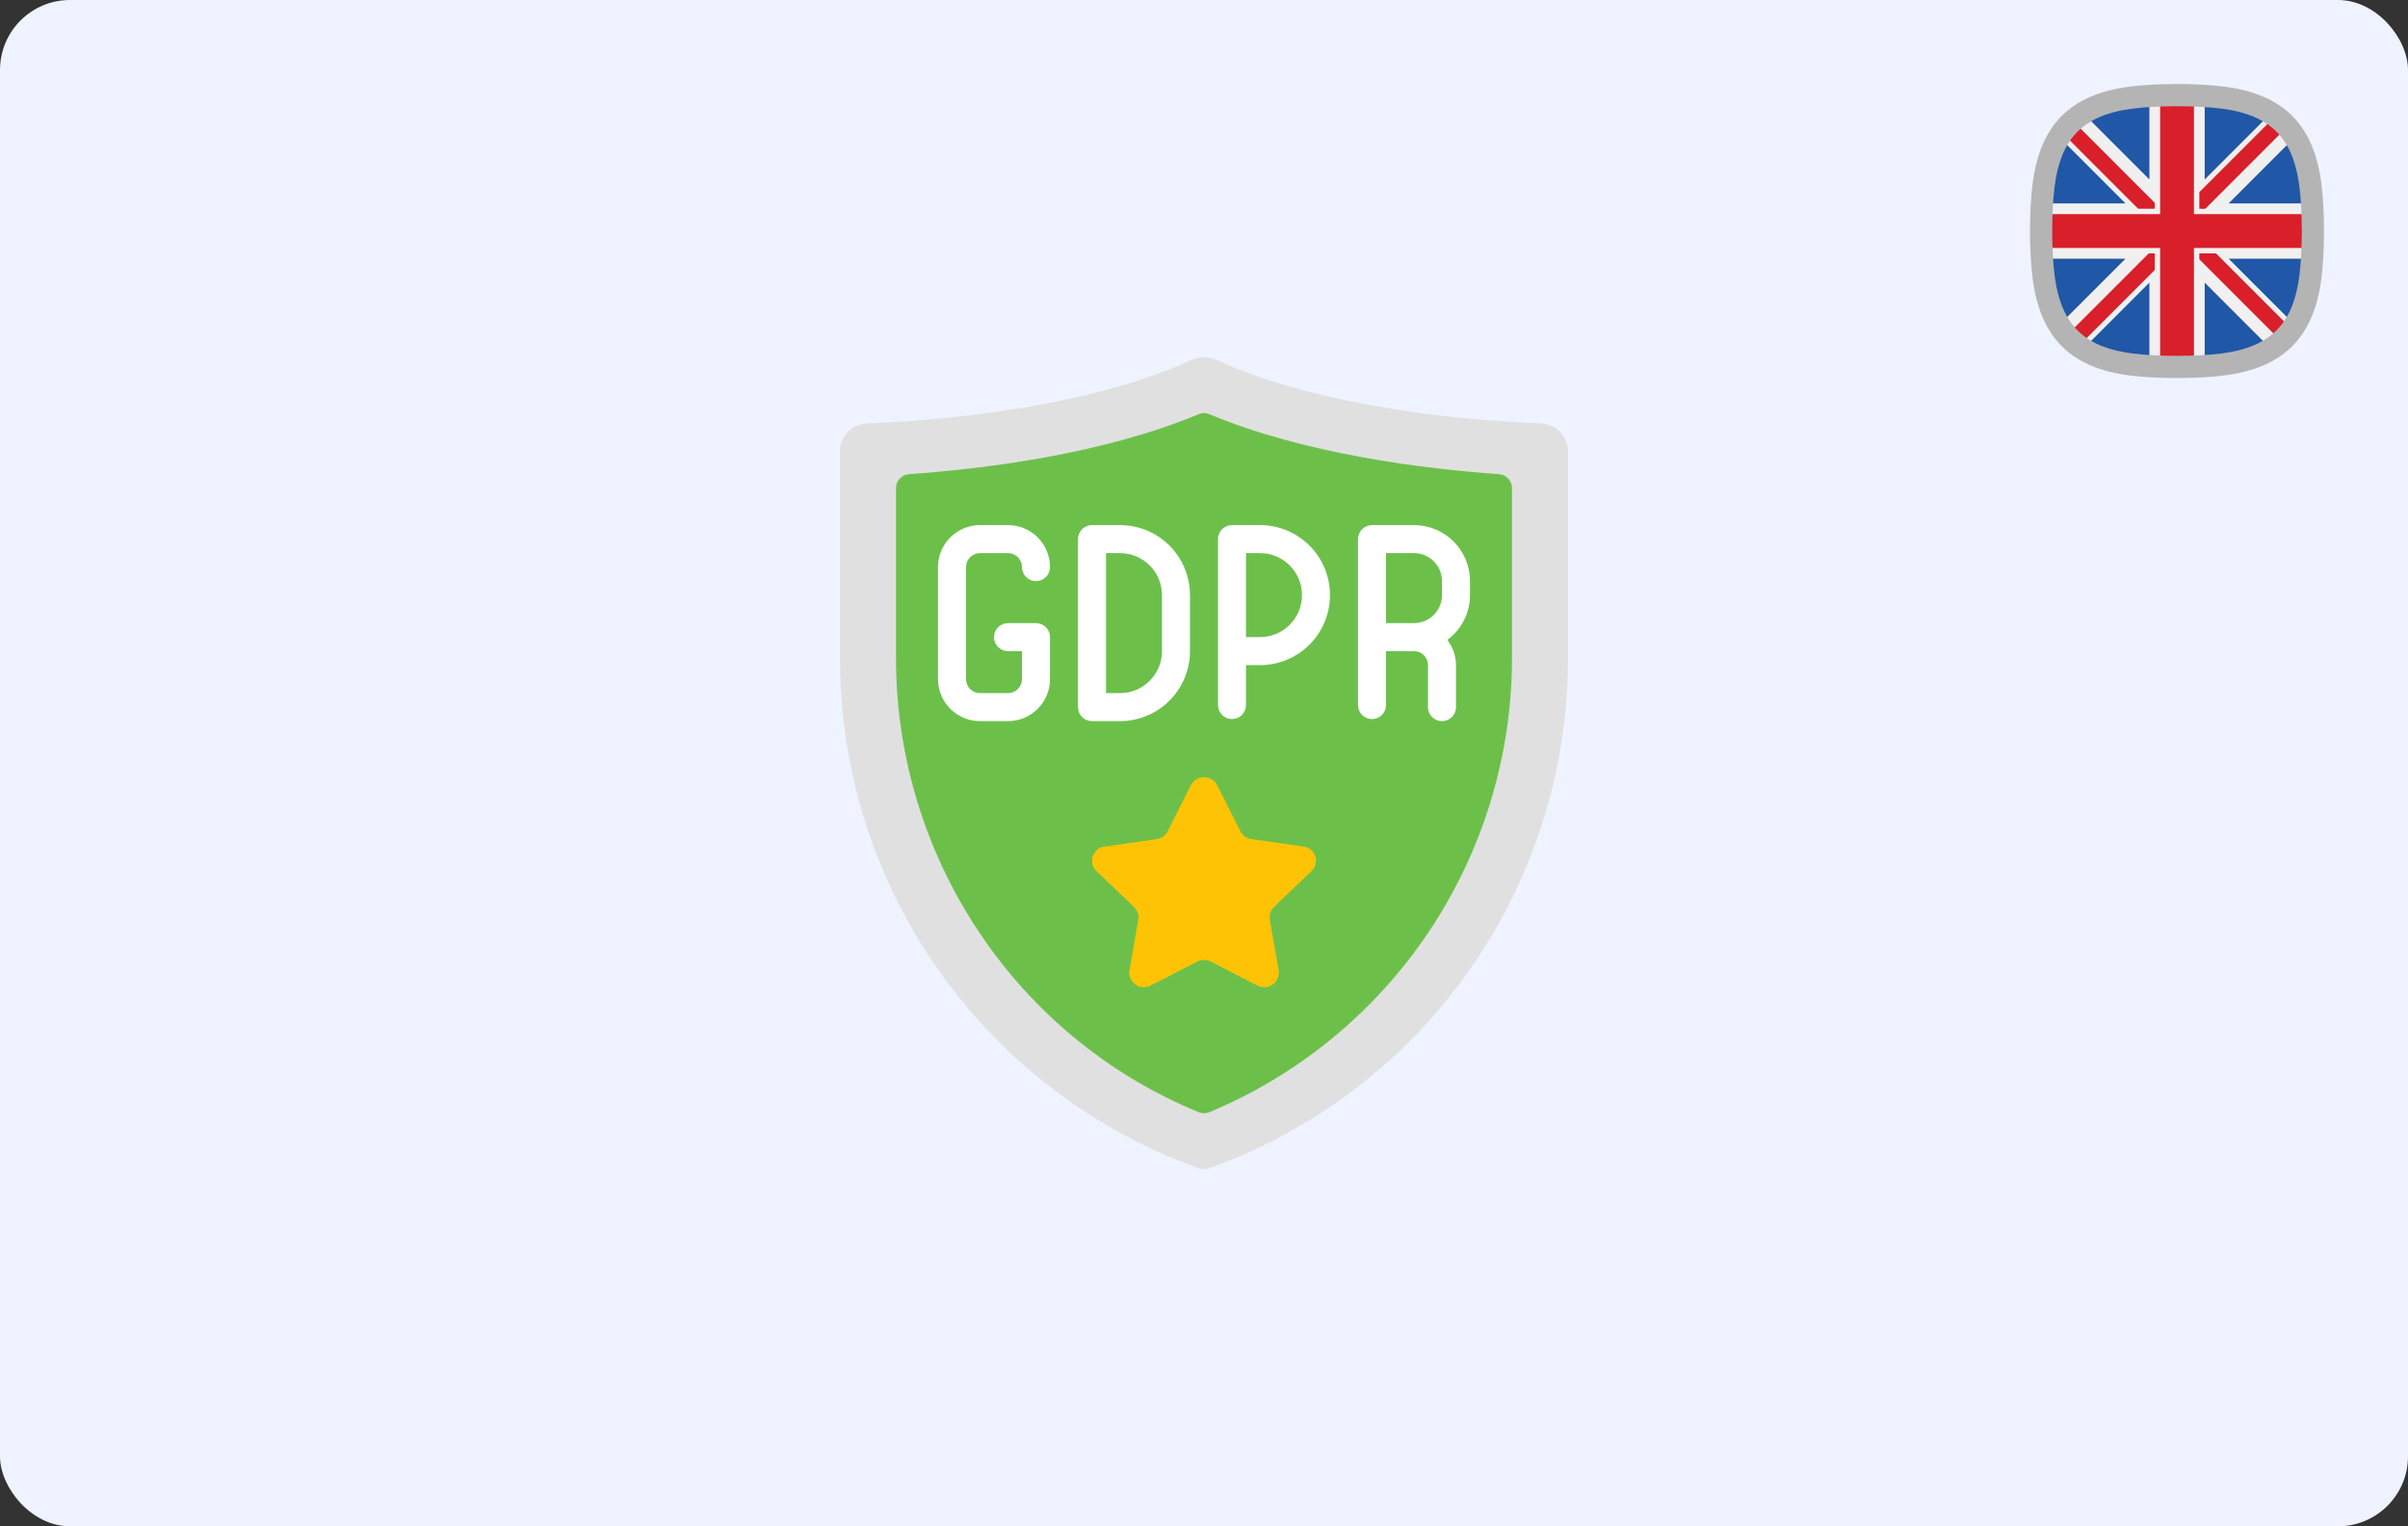
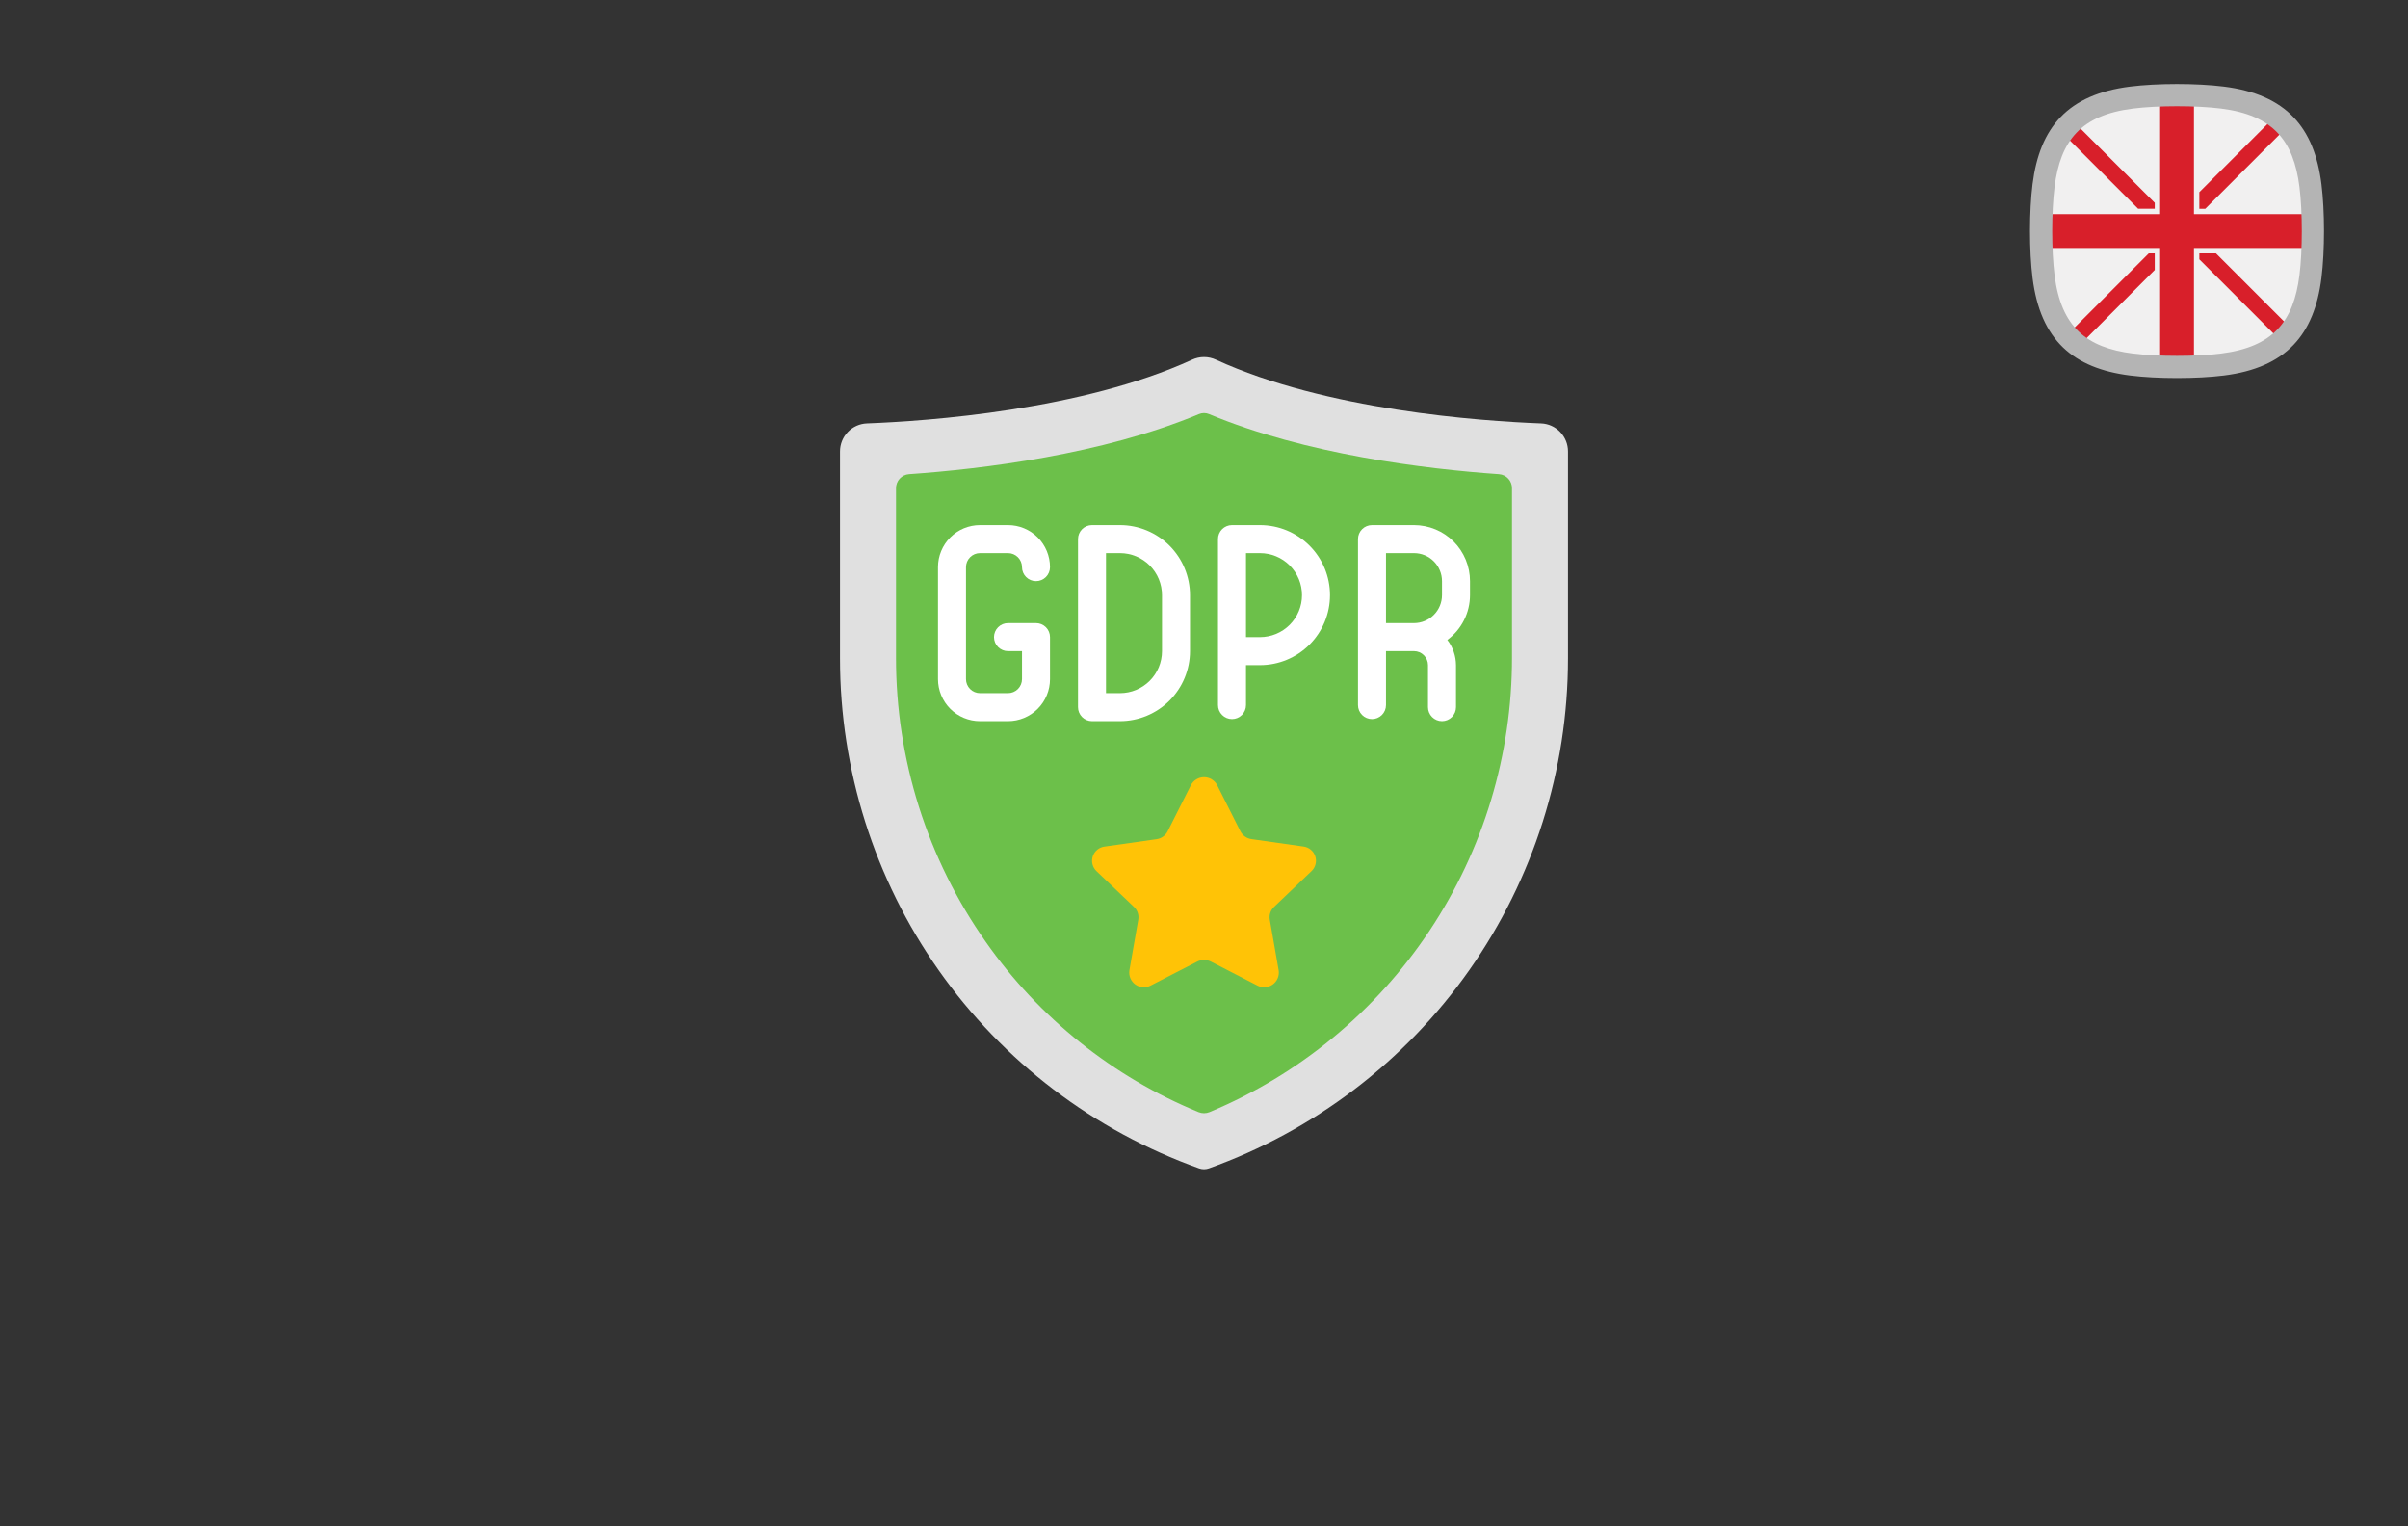
<svg xmlns="http://www.w3.org/2000/svg" width="344" height="218" viewBox="0 0 344 218" fill="none">
  <rect x="0" y="0" width="344" height="218" fill="#333333" stroke="none" />
-   <rect width="344" height="218" rx="10" fill="#EFF3FF" />
  <g clip-path="url(#clip0_3566_36)">
    <path fill-rule="evenodd" clip-rule="evenodd" d="M310.168 14.293C306.568 14.365 302.771 14.534 299.605 15.935C297.048 17.033 295.027 19.055 293.928 21.611C292.527 24.777 292.358 28.575 292.287 32.174C292.276 32.728 292.276 33.275 292.287 33.828C292.358 37.428 292.527 41.225 293.928 44.391C295.026 46.948 297.048 48.969 299.605 50.068C302.771 51.469 306.568 51.638 310.168 51.709C310.721 51.72 311.268 51.72 311.822 51.709C315.421 51.638 319.218 51.469 322.385 50.068C324.935 48.973 326.964 46.946 328.061 44.391C329.462 41.225 329.631 37.428 329.703 33.828C329.714 33.275 329.714 32.728 329.703 32.174C329.631 28.575 329.462 24.778 328.061 21.611C326.963 19.055 324.942 17.033 322.385 15.935C319.219 14.534 315.421 14.365 311.822 14.293C311.268 14.282 310.721 14.282 310.168 14.293Z" fill="#F1F0F0" />
-     <path fill-rule="evenodd" clip-rule="evenodd" d="M307.546 14.379C307.497 14.381 307.448 14.384 307.399 14.386C307.448 14.384 307.496 14.381 307.546 14.379ZM307.056 14.406C304.456 14.563 301.876 14.935 299.616 15.935C299.091 16.16 298.587 16.425 298.11 16.726L298.134 16.711L307.056 25.634V14.406ZM294.732 20.104L294.717 20.128L303.639 29.05H292.411L292.405 29.149C292.559 26.515 292.927 23.899 293.94 21.611C294.166 21.085 294.431 20.581 294.732 20.104ZM292.392 29.393C292.389 29.442 292.387 29.491 292.384 29.54C292.387 29.491 292.389 29.443 292.392 29.393ZM292.361 35.972C292.363 36.021 292.366 36.07 292.368 36.119C292.366 36.069 292.363 36.021 292.361 35.972ZM292.384 36.462C292.387 36.51 292.389 36.56 292.392 36.609C292.389 36.559 292.387 36.51 292.384 36.462ZM292.405 36.853C292.559 39.486 292.927 42.103 293.94 44.39C294.166 44.916 294.43 45.419 294.731 45.897L294.716 45.873L303.638 36.95H292.411L292.405 36.853ZM298.109 49.276L298.133 49.291L307.055 40.368V51.597L307.154 51.603C304.52 51.449 301.904 51.08 299.616 50.068C299.091 49.841 298.587 49.576 298.109 49.276ZM307.399 51.615C307.448 51.618 307.497 51.62 307.546 51.623C307.496 51.621 307.448 51.619 307.399 51.615ZM314.858 51.602C317.492 51.448 320.108 51.079 322.396 50.067C322.912 49.845 323.408 49.585 323.878 49.29L314.956 40.368V51.597L314.858 51.602ZM327.295 45.873L318.374 36.951H329.602C329.445 39.552 329.073 42.132 328.073 44.391C327.85 44.908 327.59 45.403 327.295 45.873ZM329.621 36.609C329.624 36.56 329.626 36.51 329.629 36.462C329.626 36.51 329.624 36.559 329.621 36.609ZM329.629 29.54C329.626 29.491 329.624 29.442 329.621 29.393C329.624 29.443 329.626 29.491 329.629 29.54ZM329.601 29.05C329.444 26.45 329.072 23.87 328.072 21.61C327.85 21.093 327.59 20.598 327.295 20.128L318.374 29.05H329.601ZM323.879 16.712L314.956 25.634V14.406C317.557 14.563 320.138 14.935 322.396 15.935C322.913 16.157 323.409 16.417 323.879 16.712ZM314.804 14.396C314.757 14.394 314.71 14.392 314.663 14.389C314.71 14.392 314.757 14.394 314.804 14.396Z" fill="#2057A7" />
    <path fill-rule="evenodd" clip-rule="evenodd" d="M310.179 14.293C309.653 14.303 309.123 14.316 308.59 14.335V30.584H292.34C292.322 31.117 292.309 31.647 292.299 32.174C292.288 32.727 292.288 33.274 292.299 33.828C292.309 34.354 292.322 34.884 292.34 35.417H308.59V51.667C309.123 51.685 309.653 51.698 310.179 51.708C310.733 51.719 311.28 51.719 311.833 51.708C312.36 51.698 312.89 51.685 313.423 51.667V35.417H329.672C329.691 34.884 329.704 34.354 329.714 33.828C329.725 33.274 329.725 32.727 329.714 32.174C329.704 31.647 329.691 31.117 329.672 30.584H313.423V14.335C312.89 14.316 312.36 14.303 311.833 14.293C311.28 14.282 310.733 14.282 310.179 14.293Z" fill="#D81F2A" />
    <path fill-rule="evenodd" clip-rule="evenodd" d="M296.669 17.812L307.823 28.966V29.818H305.45L295.138 19.506C295.588 18.888 296.101 18.321 296.669 17.812ZM314.19 27.445L324.502 17.133C325.12 17.583 325.687 18.096 326.195 18.664L315.041 29.819H314.19V27.445ZM316.563 36.185L326.875 46.497C326.424 47.115 325.911 47.682 325.342 48.19L314.19 37.037V36.185H316.563ZM307.823 38.558L297.511 48.87C296.892 48.419 296.325 47.906 295.817 47.338L306.971 36.185H307.823V38.558H307.823Z" fill="#D81F2A" />
    <path fill-rule="evenodd" clip-rule="evenodd" d="M304.697 15.509C297.305 16.441 294.347 20.045 293.509 26.697C293.061 30.251 293.061 35.749 293.509 39.304C294.44 46.693 298.048 49.654 304.697 50.492C308.251 50.939 313.75 50.939 317.304 50.492C324.692 49.561 327.654 45.951 328.492 39.304C328.939 35.749 328.939 30.251 328.492 26.697C327.654 20.048 324.693 16.44 317.304 15.509C313.75 15.061 308.251 15.061 304.697 15.509ZM304.3 12.365C308.159 11.878 313.841 11.878 317.701 12.365C326.609 13.487 330.616 18.21 331.635 26.299C332.121 30.159 332.121 35.84 331.635 39.7C330.616 47.788 326.608 52.512 317.701 53.634C313.841 54.12 308.159 54.12 304.3 53.634C296.21 52.616 291.488 48.61 290.365 39.701C289.878 35.841 289.878 30.159 290.365 26.299C291.385 18.204 295.384 13.489 304.3 12.365Z" fill="#B4B4B4" />
  </g>
  <path d="M220.166 60.477C221.198 60.519 222.173 60.96 222.888 61.705C223.602 62.451 224.001 63.444 224 64.477V94.026C224.001 109.977 219.072 125.538 209.889 138.579C200.705 151.621 187.716 161.506 172.698 166.881C172.245 167.041 171.751 167.041 171.298 166.881C156.277 161.512 143.284 151.628 134.1 138.585C124.916 125.543 119.991 109.978 120 94.026V64.477C119.999 63.444 120.398 62.451 121.112 61.705C121.827 60.96 122.802 60.519 123.834 60.477C132.6 60.141 154.58 58.581 170.302 51.373C170.835 51.126 171.415 50.998 172.002 50.998C172.589 50.998 173.169 51.126 173.702 51.373C189.42 58.581 211.4 60.141 220.166 60.477Z" fill="#E0E0E0" />
  <path d="M172.78 158.848C172.282 159.05 171.724 159.05 171.226 158.848C158.983 153.817 148.437 145.384 140.836 134.546C132.456 122.643 127.971 108.435 128 93.878V69.742C127.995 69.234 128.183 68.743 128.526 68.369C128.869 67.994 129.342 67.765 129.848 67.726C140.348 66.988 157.448 64.926 171.262 59.15C171.496 59.051 171.747 59 172 59C172.254 59 172.505 59.051 172.738 59.15C186.552 64.922 203.652 66.988 214.152 67.726C214.659 67.765 215.131 67.994 215.475 68.369C215.818 68.743 216.006 69.234 216 69.742V93.878C216.019 107.766 211.924 121.347 204.232 132.91C196.54 144.473 185.596 153.498 172.78 158.848Z" fill="#6CC04A" />
  <path d="M173.882 112.146L177.2 118.728C177.354 119.029 177.578 119.289 177.853 119.484C178.129 119.68 178.447 119.806 178.782 119.852L186.2 120.908C186.584 120.955 186.947 121.111 187.246 121.356C187.546 121.601 187.769 121.926 187.891 122.293C188.013 122.66 188.028 123.055 187.935 123.43C187.842 123.806 187.644 124.147 187.364 124.414L182 129.538C181.757 129.768 181.575 130.055 181.471 130.373C181.366 130.69 181.342 131.029 181.4 131.358L182.666 138.592C182.726 138.976 182.678 139.368 182.527 139.726C182.377 140.084 182.129 140.393 181.813 140.618C181.497 140.843 181.124 140.975 180.737 141.001C180.349 141.026 179.963 140.943 179.62 140.76L172.986 137.344C172.684 137.189 172.348 137.107 172.008 137.107C171.668 137.107 171.333 137.189 171.03 137.344L164.388 140.76C164.046 140.942 163.66 141.025 163.274 141C162.887 140.975 162.515 140.843 162.199 140.619C161.883 140.395 161.636 140.088 161.485 139.731C161.333 139.375 161.284 138.983 161.342 138.6L162.608 131.366C162.666 131.037 162.642 130.698 162.537 130.381C162.433 130.063 162.251 129.776 162.008 129.546L156.64 124.422C156.36 124.155 156.162 123.814 156.069 123.438C155.976 123.063 155.991 122.668 156.113 122.301C156.235 121.934 156.458 121.609 156.758 121.364C157.057 121.119 157.42 120.963 157.804 120.916L165.222 119.86C165.557 119.814 165.876 119.688 166.151 119.492C166.426 119.297 166.65 119.037 166.804 118.736L170.122 112.154C170.3 111.81 170.569 111.52 170.9 111.318C171.231 111.116 171.612 111.009 172 111.008C172.388 111.007 172.768 111.113 173.1 111.314C173.432 111.514 173.703 111.802 173.882 112.146Z" fill="#FFC306" />
  <path d="M140 79H144C144.53 79 145.039 79.211 145.414 79.586C145.789 79.961 146 80.47 146 81C146 81.53 146.211 82.039 146.586 82.414C146.961 82.789 147.47 83 148 83C148.53 83 149.039 82.789 149.414 82.414C149.789 82.039 150 81.53 150 81C150 79.409 149.368 77.883 148.243 76.757C147.117 75.632 145.591 75 144 75H140C138.409 75 136.883 75.632 135.757 76.757C134.632 77.883 134 79.409 134 81V97C134 98.591 134.632 100.117 135.757 101.243C136.883 102.368 138.409 103 140 103H144C145.591 103 147.117 102.368 148.243 101.243C149.368 100.117 150 98.591 150 97V91C150 90.47 149.789 89.961 149.414 89.586C149.039 89.211 148.53 89 148 89H144C143.47 89 142.961 89.211 142.586 89.586C142.211 89.961 142 90.47 142 91C142 91.53 142.211 92.039 142.586 92.414C142.961 92.789 143.47 93 144 93H146V97C146 97.53 145.789 98.039 145.414 98.414C145.039 98.789 144.53 99 144 99H140C139.47 99 138.961 98.789 138.586 98.414C138.211 98.039 138 97.53 138 97V81C138 80.47 138.211 79.961 138.586 79.586C138.961 79.211 139.47 79 140 79Z" fill="white" />
  <path d="M160 75H156C155.47 75 154.961 75.211 154.586 75.586C154.211 75.961 154 76.47 154 77V101C154 101.53 154.211 102.039 154.586 102.414C154.961 102.789 155.47 103 156 103H160C162.651 102.997 165.193 101.942 167.068 100.068C168.942 98.193 169.997 95.651 170 93V85C169.997 82.349 168.942 79.807 167.068 77.932C165.193 76.058 162.651 75.003 160 75ZM166 93C166 94.591 165.368 96.117 164.243 97.243C163.117 98.368 161.591 99 160 99H158V79H160C161.591 79 163.117 79.632 164.243 80.757C165.368 81.883 166 83.409 166 85V93Z" fill="white" />
  <path d="M180 75H176C175.47 75 174.961 75.211 174.586 75.586C174.211 75.961 174 76.47 174 77V100.706C174 101.236 174.211 101.745 174.586 102.12C174.961 102.495 175.47 102.706 176 102.706C176.53 102.706 177.039 102.495 177.414 102.12C177.789 101.745 178 101.236 178 100.706V95H180C182.652 95 185.196 93.946 187.071 92.071C188.946 90.196 190 87.652 190 85C190 82.348 188.946 79.804 187.071 77.929C185.196 76.054 182.652 75 180 75ZM180 91H178V79H180C181.591 79 183.117 79.632 184.243 80.757C185.368 81.883 186 83.409 186 85C186 86.591 185.368 88.117 184.243 89.243C183.117 90.368 181.591 91 180 91Z" fill="white" />
  <path d="M210 85V83C210 80.878 209.157 78.843 207.657 77.343C206.157 75.843 204.122 75 202 75H196C195.47 75 194.961 75.211 194.586 75.586C194.211 75.961 194 76.47 194 77V100.706C194 101.236 194.211 101.745 194.586 102.12C194.961 102.495 195.47 102.706 196 102.706C196.53 102.706 197.039 102.495 197.414 102.12C197.789 101.745 198 101.236 198 100.706V93H202C202.53 93 203.039 93.211 203.414 93.586C203.789 93.961 204 94.47 204 95V101C204 101.53 204.211 102.039 204.586 102.414C204.961 102.789 205.47 103 206 103C206.53 103 207.039 102.789 207.414 102.414C207.789 102.039 208 101.53 208 101V95C207.993 93.697 207.558 92.432 206.762 91.4C207.765 90.661 208.58 89.697 209.142 88.585C209.705 87.474 209.998 86.246 210 85ZM198 89V79H202C203.061 79 204.078 79.421 204.828 80.172C205.579 80.922 206 81.939 206 83V85C206 86.061 205.579 87.078 204.828 87.828C204.078 88.579 203.061 89 202 89H198Z" fill="white" />
  <defs>
    <clipPath id="clip0_3566_36">
      <rect width="42" height="42" fill="white" transform="translate(290 12)" />
    </clipPath>
  </defs>
</svg>